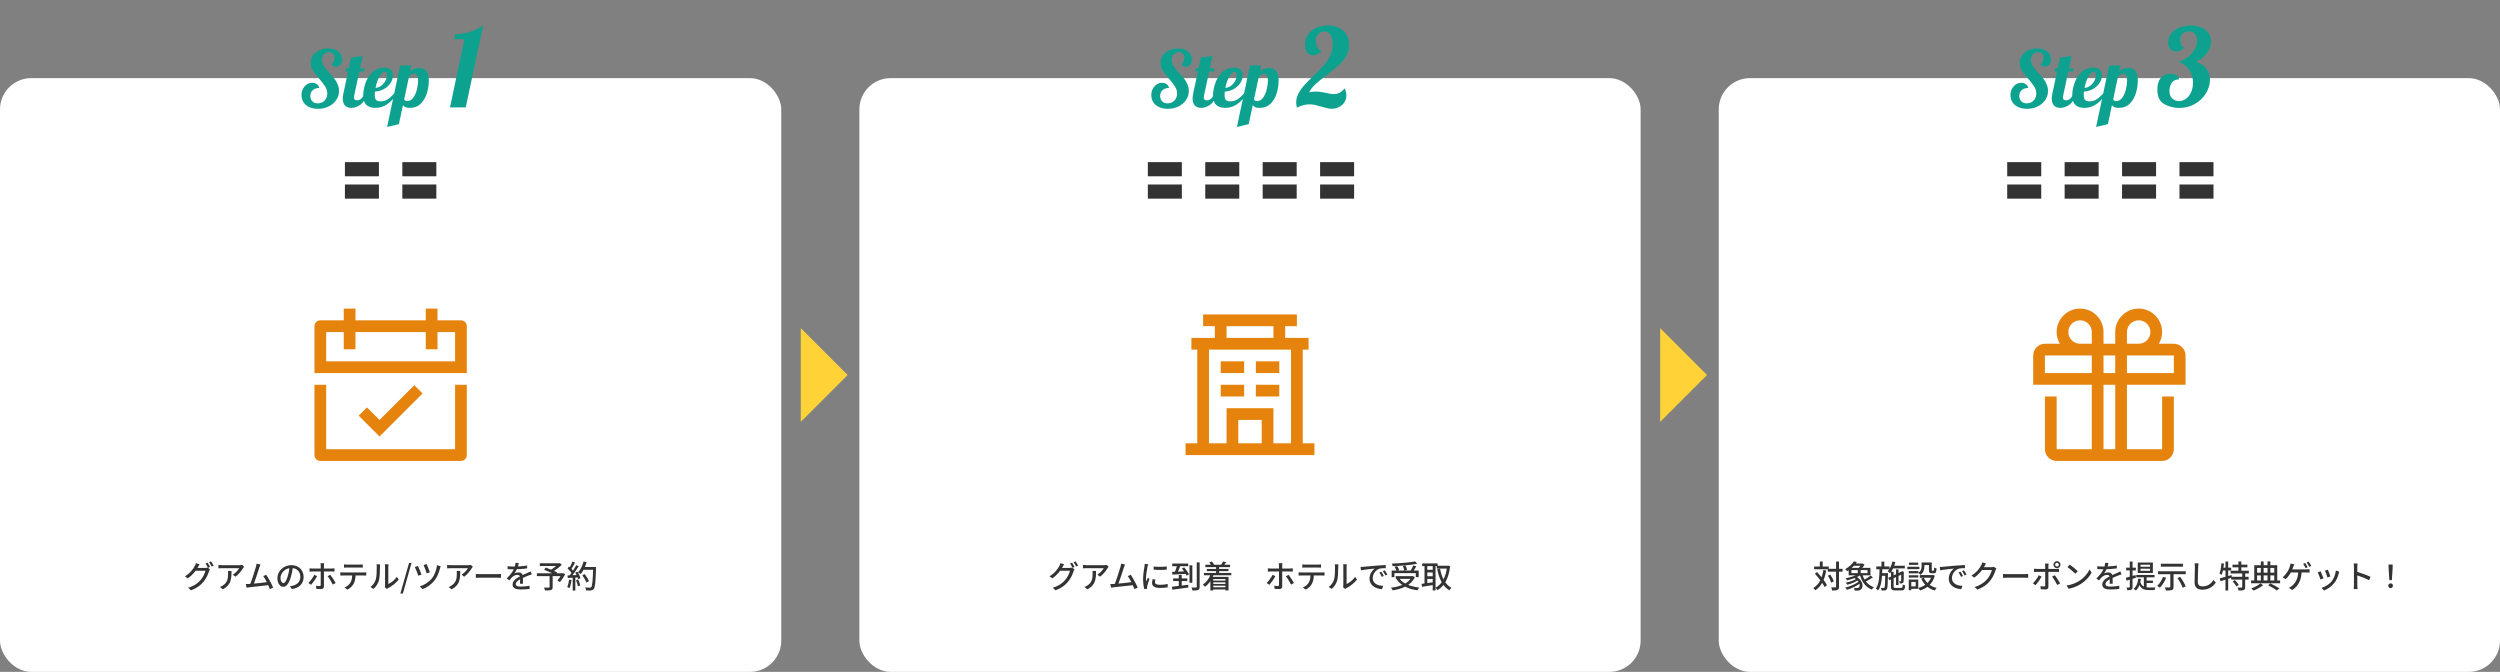
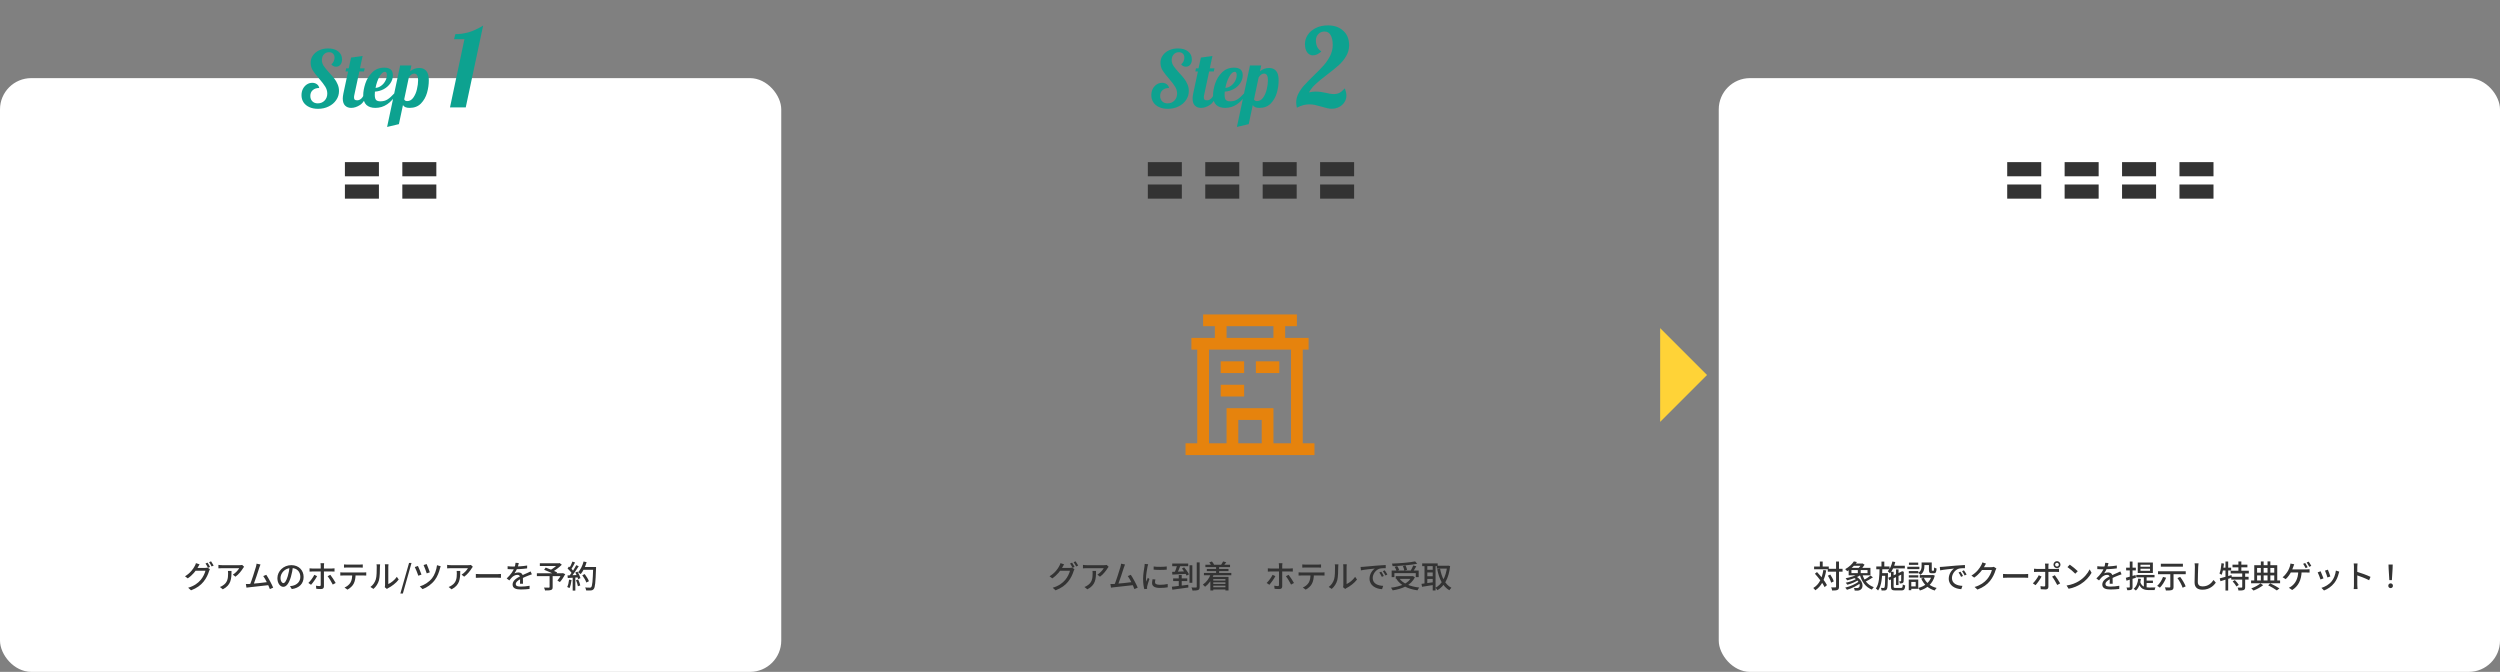
<svg xmlns="http://www.w3.org/2000/svg" width="1280" height="344" viewBox="0 0 1280 344" fill="none">
  <rect x="0" y="0" width="1280" height="344" fill="#808080" stroke="none" />
  <rect y="40" width="400" height="304" rx="16" fill="white" />
  <path d="M106.258 288.072C106.658 288.648 107.234 289.64 107.538 290.264L106.498 290.728C106.178 290.072 105.65 289.112 105.218 288.504L106.258 288.072ZM108.066 287.4C108.482 287.992 109.09 289 109.394 289.576L108.354 290.024C108.002 289.352 107.49 288.424 107.042 287.832L108.066 287.4ZM107.474 291.4C107.33 291.672 107.138 292.072 107.042 292.392C106.61 293.912 105.65 296.072 104.226 297.816C102.738 299.64 100.818 301.096 97.81 302.248L96.338 300.92C99.426 300.008 101.314 298.584 102.754 296.92C103.922 295.56 104.882 293.544 105.186 292.216H99.49L100.098 290.776C100.77 290.776 104.466 290.776 104.962 290.776C105.426 290.776 105.858 290.712 106.162 290.6L107.474 291.4ZM102.178 288.936C101.874 289.416 101.522 290.04 101.362 290.36C100.354 292.2 98.578 294.472 96.13 296.12L94.722 295.064C97.49 293.4 98.994 291.176 99.73 289.768C99.922 289.448 100.21 288.792 100.322 288.328L102.178 288.936ZM124.978 290.184C124.834 290.36 124.594 290.664 124.466 290.872C123.778 292.024 122.258 294.072 120.546 295.272L119.218 294.216C120.61 293.4 122.002 291.8 122.482 290.904C121.426 290.904 114.562 290.904 113.698 290.904C113.074 290.904 112.498 290.936 111.826 291V289.208C112.402 289.304 113.074 289.368 113.698 289.368C114.562 289.368 121.73 289.368 122.642 289.368C123.01 289.368 123.714 289.32 123.986 289.24L124.978 290.184ZM118.53 292.312C118.53 296.488 118.274 299.56 114.082 301.736L112.594 300.536C113.074 300.376 113.634 300.104 114.146 299.736C116.434 298.264 116.786 296.248 116.786 293.592C116.786 293.16 116.77 292.776 116.706 292.312H118.53ZM133.373 289.016C133.197 289.448 132.989 289.944 132.765 290.632C132.221 292.344 130.445 297.832 129.757 299.464L127.917 299.528C128.749 297.592 130.525 292.04 131.021 290.28C131.229 289.512 131.309 289.08 131.357 288.6L133.373 289.016ZM136.333 294.296C137.469 295.976 139.165 299.16 139.869 300.872L138.173 301.624C137.501 299.8 135.933 296.472 134.781 294.952L136.333 294.296ZM127.501 299C129.757 298.888 135.277 298.28 137.421 297.976L137.821 299.56C135.533 299.864 129.821 300.472 127.597 300.696C127.197 300.728 126.669 300.808 126.189 300.872L125.885 299.016C126.397 299.032 127.005 299.016 127.501 299ZM149.997 290.072C149.789 291.72 149.469 293.592 148.941 295.368C147.965 298.632 146.653 300.456 145.053 300.456C143.469 300.456 142.029 298.68 142.029 296.008C142.029 292.44 145.165 289.352 149.181 289.352C153.021 289.352 155.453 292.04 155.453 295.4C155.453 298.76 153.309 301.064 149.405 301.608L148.461 300.12C149.021 300.056 149.485 299.976 149.885 299.896C151.933 299.416 153.773 297.912 153.773 295.336C153.773 292.792 152.093 290.824 149.149 290.824C145.677 290.824 143.629 293.656 143.629 295.864C143.629 297.704 144.429 298.552 145.101 298.552C145.821 298.552 146.573 297.496 147.325 295.032C147.789 293.512 148.141 291.688 148.301 290.024L149.997 290.072ZM165.965 288.344C165.933 288.568 165.853 289.224 165.853 289.592C165.853 290.488 165.853 291.832 165.853 292.68C165.853 293.976 165.853 298.984 165.853 300.216C165.853 301.096 165.389 301.592 164.349 301.592C163.597 301.592 162.653 301.56 161.933 301.464L161.773 299.88C162.477 300.008 163.181 300.072 163.597 300.072C164.029 300.072 164.189 299.896 164.205 299.48C164.205 298.728 164.205 293.432 164.205 292.68C164.205 292.136 164.205 290.488 164.205 289.592C164.205 289.224 164.141 288.6 164.093 288.344H165.965ZM158.493 290.984C158.957 291.032 159.421 291.08 159.933 291.08C160.893 291.08 168.829 291.08 169.853 291.08C170.269 291.08 170.877 291.048 171.277 290.984V292.648C170.829 292.616 170.285 292.6 169.869 292.6C168.845 292.6 160.941 292.6 159.933 292.6C159.453 292.6 158.925 292.616 158.493 292.664V290.984ZM162.349 294.984C161.645 296.376 160.157 298.44 159.261 299.416L157.885 298.472C158.957 297.48 160.285 295.64 160.925 294.312L162.349 294.984ZM169.117 294.296C169.949 295.32 171.229 297.336 171.869 298.488L170.381 299.304C169.725 298.008 168.557 296.04 167.741 295.032L169.117 294.296ZM176.125 288.984C176.621 289.048 177.165 289.08 177.693 289.08C178.653 289.08 183.245 289.08 184.157 289.08C184.637 289.08 185.245 289.048 185.741 288.984V290.632C185.245 290.6 184.653 290.568 184.157 290.568C183.245 290.568 178.653 290.568 177.709 290.568C177.165 290.568 176.573 290.6 176.125 290.632V288.984ZM174.237 293.032C174.701 293.08 175.197 293.112 175.693 293.112C176.653 293.112 185.277 293.112 186.173 293.112C186.509 293.112 187.117 293.096 187.517 293.032V294.68C187.133 294.664 186.589 294.648 186.173 294.648C185.277 294.648 176.653 294.648 175.693 294.648C175.213 294.648 174.685 294.664 174.237 294.696V293.032ZM182.061 293.88C182.061 295.928 181.757 297.576 181.053 298.904C180.493 299.992 179.261 301.176 177.885 301.896L176.397 300.808C177.597 300.328 178.733 299.4 179.357 298.424C180.157 297.176 180.333 295.64 180.333 293.896L182.061 293.88ZM197.021 300.664C197.085 300.392 197.149 300.008 197.149 299.64C197.149 298.856 197.149 291.304 197.149 290.168C197.149 289.512 197.053 288.984 197.037 288.904H198.909C198.893 288.984 198.813 289.528 198.813 290.184C198.813 291.304 198.813 298.328 198.813 299.032C200.221 298.408 202.013 297.032 203.181 295.336L204.141 296.728C202.781 298.536 200.525 300.216 198.701 301.128C198.397 301.288 198.221 301.432 198.093 301.544L197.021 300.664ZM189.661 300.52C191.037 299.544 191.949 298.104 192.413 296.632C192.877 295.208 192.893 292.088 192.893 290.232C192.893 289.688 192.845 289.304 192.765 288.936H194.621C194.605 289.08 194.525 289.656 194.525 290.216C194.525 292.04 194.477 295.448 194.045 297.064C193.565 298.808 192.541 300.376 191.197 301.528L189.661 300.52ZM204.989 303.88L209.437 288.216H210.701L206.269 303.88H204.989ZM218.439 288.792C218.807 289.56 219.783 292.072 220.071 293.032L218.487 293.576C218.199 292.616 217.303 290.216 216.871 289.304L218.439 288.792ZM225.639 289.928C225.495 290.248 225.367 290.68 225.287 290.968C224.823 292.856 223.943 295.256 222.615 296.984C220.951 299.176 218.615 300.808 216.343 301.64L214.935 300.232C217.175 299.576 219.607 298.088 221.239 296.024C222.471 294.456 223.463 291.816 223.751 289.384L225.639 289.928ZM213.975 289.768C214.423 290.712 215.431 293.128 215.799 294.184L214.183 294.776C213.879 293.768 212.791 291.096 212.375 290.328L213.975 289.768ZM242.087 290.184C241.943 290.36 241.703 290.664 241.575 290.872C240.887 292.024 239.367 294.072 237.655 295.272L236.327 294.216C237.719 293.4 239.111 291.8 239.591 290.904C238.535 290.904 231.671 290.904 230.807 290.904C230.183 290.904 229.607 290.936 228.935 291V289.208C229.511 289.304 230.183 289.368 230.807 289.368C231.671 289.368 238.839 289.368 239.751 289.368C240.119 289.368 240.823 289.32 241.095 289.24L242.087 290.184ZM235.639 292.312C235.639 296.488 235.383 299.56 231.191 301.736L229.703 300.536C230.183 300.376 230.743 300.104 231.255 299.736C233.543 298.264 233.895 296.248 233.895 293.592C233.895 293.16 233.879 292.776 233.815 292.312H235.639ZM243.63 293.864C244.158 293.912 245.134 293.96 246.014 293.96C247.502 293.96 253.406 293.96 254.702 293.96C255.486 293.96 256.11 293.896 256.494 293.864V295.848C256.142 295.832 255.406 295.768 254.718 295.768C253.406 295.768 247.502 295.768 246.014 295.768C245.118 295.768 244.174 295.8 243.63 295.848V293.864ZM265.614 288.28C265.486 288.888 265.294 289.784 264.862 290.904C264.494 291.784 263.95 292.792 263.406 293.544C263.934 293.256 264.83 293.08 265.454 293.08C266.734 293.08 267.71 293.832 267.71 295.224C267.71 296.056 267.758 297.864 267.774 298.856H266.238C266.302 298.056 266.318 296.52 266.302 295.688C266.302 294.712 265.662 294.328 264.894 294.328C263.934 294.328 262.926 294.84 262.254 295.464C261.774 295.928 261.326 296.504 260.782 297.176L259.422 296.168C261.63 294.088 262.766 292.296 263.358 290.76C263.694 289.88 263.902 288.92 263.95 288.136L265.614 288.28ZM259.902 289.896C260.734 290.008 261.886 290.072 262.654 290.072C264.782 290.072 267.614 289.944 269.902 289.544L269.886 291.016C267.646 291.352 264.558 291.48 262.558 291.48C261.886 291.48 260.782 291.448 259.902 291.384V289.896ZM272.318 294.056C271.87 294.184 271.166 294.456 270.686 294.632C269.598 295.064 268.11 295.656 266.574 296.44C265.054 297.24 264.078 298.024 264.078 299.032C264.078 300.12 265.102 300.328 266.718 300.328C268.014 300.328 269.758 300.168 271.166 299.912L271.118 301.544C269.966 301.688 268.11 301.816 266.67 301.816C264.286 301.816 262.446 301.272 262.446 299.272C262.446 297.208 264.558 295.96 266.478 294.984C267.966 294.2 269.134 293.752 270.158 293.288C270.702 293.048 271.166 292.84 271.678 292.568L272.318 294.056ZM281.39 294.664H282.958V300.6C282.958 301.448 282.75 301.864 282.094 302.072C281.454 302.296 280.462 302.312 279.07 302.312C278.99 301.88 278.734 301.256 278.51 300.856C279.55 300.888 280.686 300.888 281.006 300.872C281.294 300.856 281.39 300.792 281.39 300.552V294.664ZM276.398 288.376H286.382V289.784H276.398V288.376ZM285.822 288.376H286.222L286.558 288.296L287.646 289.144C286.302 290.488 284.366 291.96 282.686 292.888C282.478 292.584 282.03 292.12 281.758 291.88C283.214 291.096 284.99 289.688 285.822 288.712V288.376ZM274.878 293.528H288.126V294.984H274.878V293.528ZM278.606 291.72L279.39 290.584C281.198 291.272 283.87 292.36 285.246 293.032L284.43 294.328C283.134 293.64 280.494 292.472 278.606 291.72ZM287.614 293.528H287.902L288.19 293.432L289.406 293.976C288.622 295.416 287.614 297 286.67 298.008L285.39 297.256C286.142 296.392 287.054 294.984 287.614 293.8V293.528ZM298.126 294.536L299.358 293.912C300.222 295.032 301.166 296.552 301.534 297.576L300.206 298.264C299.886 297.256 298.99 295.688 298.126 294.536ZM298.414 290.312H304.35V291.752H298.414V290.312ZM303.71 290.312H305.182C305.182 290.312 305.182 290.856 305.166 291.048C304.91 298.2 304.686 300.712 304.014 301.528C303.614 302.072 303.23 302.216 302.59 302.296C302.03 302.36 301.054 302.344 300.094 302.296C300.062 301.864 299.87 301.208 299.598 300.776C300.638 300.872 301.598 300.872 301.998 300.872C302.334 300.872 302.526 300.824 302.702 300.616C303.246 300.056 303.502 297.384 303.71 290.632V290.312ZM298.798 287.48L300.35 287.832C299.662 290.184 298.558 292.472 297.342 293.928C297.038 293.672 296.366 293.224 295.982 293.016C297.23 291.704 298.222 289.608 298.798 287.48ZM293.086 287.512L294.43 287.992C293.806 289.208 293.054 290.632 292.43 291.512L291.39 291.08C291.982 290.136 292.702 288.6 293.086 287.512ZM295.022 289.368L296.318 289.912C295.166 291.72 293.598 293.992 292.382 295.368L291.438 294.888C292.67 293.448 294.158 291.064 295.022 289.368ZM290.59 291.064L291.326 290.04C292.206 290.776 293.214 291.816 293.63 292.52L292.846 293.688C292.43 292.936 291.438 291.832 290.59 291.064ZM294.558 293.144L295.662 292.664C296.318 293.72 296.974 295.096 297.214 295.992L296.03 296.536C295.822 295.64 295.198 294.216 294.558 293.144ZM290.574 294.616C292.03 294.568 294.19 294.472 296.318 294.376V295.592C294.302 295.736 292.238 295.848 290.702 295.944L290.574 294.616ZM294.91 297.048L296.03 296.68C296.478 297.656 296.926 298.904 297.102 299.736L295.902 300.168C295.758 299.32 295.326 298.024 294.91 297.048ZM291.374 296.76L292.638 296.984C292.446 298.504 292.062 300.088 291.582 301.112C291.31 300.936 290.734 300.664 290.414 300.536C290.91 299.576 291.198 298.152 291.374 296.76ZM293.214 295.24H294.574V302.376H293.214V295.24Z" fill="#333333" />
  <path d="M162.808 55.72C161.128 55.72 159.648 55.427 158.368 54.84C157.088 54.253 156.101 53.44 155.408 52.4C154.714 51.333 154.368 50.107 154.368 48.72C154.368 47.547 154.608 46.48 155.088 45.52C155.594 44.56 156.261 43.8 157.088 43.24C157.941 42.68 158.874 42.4 159.888 42.4C160.821 42.4 161.608 42.64 162.248 43.12C162.888 43.573 163.288 44.213 163.448 45.04C162.061 45.04 160.954 45.413 160.128 46.16C159.301 46.88 158.888 47.867 158.888 49.12C158.888 50.267 159.234 51.187 159.928 51.88C160.621 52.573 161.541 52.92 162.688 52.92C164.101 52.92 165.261 52.453 166.168 51.52C167.101 50.56 167.568 49.36 167.568 47.92C167.568 46.667 167.221 45.48 166.528 44.36C165.834 43.24 164.794 41.88 163.408 40.28C161.968 38.627 160.874 37.213 160.128 36.04C159.408 34.84 159.048 33.533 159.048 32.12C159.048 30.733 159.434 29.493 160.208 28.4C160.981 27.28 162.048 26.4 163.408 25.76C164.768 25.12 166.301 24.8 168.008 24.8C170.168 24.8 171.888 25.307 173.168 26.32C174.474 27.333 175.128 28.693 175.128 30.4C175.128 31.52 174.848 32.427 174.288 33.12C173.728 33.813 172.994 34.16 172.088 34.16C171.074 34.16 170.261 33.747 169.648 32.92C170.154 32.547 170.554 32.053 170.848 31.44C171.141 30.827 171.288 30.187 171.288 29.52C171.288 28.667 171.034 27.987 170.528 27.48C170.021 26.973 169.328 26.72 168.448 26.72C167.381 26.72 166.501 27.107 165.808 27.88C165.141 28.627 164.808 29.587 164.808 30.76C164.808 31.827 165.114 32.827 165.728 33.76C166.341 34.667 167.301 35.84 168.608 37.28C169.674 38.427 170.528 39.413 171.168 40.24C171.834 41.067 172.394 42.027 172.848 43.12C173.328 44.187 173.568 45.347 173.568 46.6C173.568 48.307 173.088 49.853 172.128 51.24C171.194 52.627 169.901 53.72 168.248 54.52C166.621 55.32 164.808 55.72 162.808 55.72ZM179.78 55.24C178.5 55.24 177.46 54.84 176.66 54.04C175.887 53.24 175.5 52.04 175.5 50.44C175.5 49.773 175.607 48.907 175.82 47.84L178.22 36.6H176.9L177.22 35H178.54L179.74 29.48L185.66 28.68L184.3 35H186.7L186.38 36.6H183.98L181.42 48.6C181.314 49 181.26 49.427 181.26 49.88C181.26 50.413 181.38 50.8 181.62 51.04C181.887 51.253 182.314 51.36 182.9 51.36C183.674 51.36 184.394 51.04 185.06 50.4C185.727 49.733 186.207 48.88 186.5 47.84H188.18C187.194 50.72 185.927 52.68 184.38 53.72C182.834 54.733 181.3 55.24 179.78 55.24ZM192.204 55.24C190.231 55.24 188.698 54.733 187.604 53.72C186.511 52.68 185.964 51.067 185.964 48.88C185.964 47.04 186.324 45.013 187.044 42.8C187.764 40.587 188.938 38.68 190.564 37.08C192.191 35.453 194.258 34.64 196.764 34.64C199.698 34.64 201.164 35.92 201.164 38.48C201.164 39.973 200.738 41.347 199.884 42.6C199.031 43.853 197.898 44.867 196.484 45.64C195.071 46.387 193.564 46.813 191.964 46.92C191.911 47.72 191.884 48.253 191.884 48.52C191.884 49.827 192.111 50.72 192.564 51.2C193.018 51.653 193.751 51.88 194.764 51.88C196.204 51.88 197.431 51.547 198.444 50.88C199.484 50.213 200.618 49.2 201.844 47.84H203.204C200.244 52.773 196.578 55.24 192.204 55.24ZM192.284 45C193.271 44.947 194.204 44.6 195.084 43.96C195.991 43.32 196.711 42.507 197.244 41.52C197.804 40.533 198.084 39.493 198.084 38.4C198.084 37.307 197.751 36.76 197.084 36.76C196.124 36.76 195.178 37.6 194.244 39.28C193.338 40.96 192.684 42.867 192.284 45ZM204.876 33.52H210.636L209.996 36.52C211.329 35.373 212.889 34.8 214.676 34.8C216.169 34.8 217.356 35.293 218.236 36.28C219.116 37.267 219.556 38.88 219.556 41.12C219.556 43.227 219.249 45.36 218.636 47.52C218.023 49.653 216.983 51.48 215.516 53C214.049 54.493 212.116 55.24 209.716 55.24C208.009 55.24 206.876 54.76 206.316 53.8L204.236 63.56L198.196 65L204.876 33.52ZM208.476 51.76C209.756 51.76 210.809 51.16 211.636 49.96C212.489 48.76 213.103 47.333 213.476 45.68C213.876 44 214.076 42.44 214.076 41C214.076 38.787 213.409 37.68 212.076 37.68C211.596 37.68 211.103 37.853 210.596 38.2C210.116 38.547 209.689 39.027 209.316 39.64L206.956 50.84C207.169 51.453 207.676 51.76 208.476 51.76ZM237.787 20.056H232.467L233.139 17.48C235.192 17.48 237.32 17.2 239.523 16.64C241.725 16.08 244.339 14.904 247.363 13.112L238.459 55H230.395L237.787 20.056Z" fill="#0DA290" />
  <path d="M176.592 94.46H194.008V101.712H176.592V94.46ZM176.592 83.008H194.008V90.26H176.592V83.008ZM205.992 94.46H223.408V101.712H205.992V94.46ZM205.992 83.008H223.408V90.26H205.992V83.008Z" fill="#333333" />
  <g clip-path="url(#clip0_193_15678)">
    <path fill-rule="evenodd" clip-rule="evenodd" d="M233.004 185.004H167.004V170.004H176.004V178.827H182.004V170.004H218.004V178.827H224.004V170.004H233.004V185.004ZM236.004 164.004H224.004V158.004H218.004V164.004H182.004V158.004H176.004V164.004H164.004C162.348 164.004 161.004 165.345 161.004 167.004V191.004H167.004H233.004H239.004V167.004C239.004 165.345 237.66 164.004 236.004 164.004ZM233.004 230.002H167.004V197.002H161.004V233.002C161.004 234.661 162.348 236.002 164.004 236.002H236.004C237.66 236.002 239.004 234.661 239.004 233.002V197.002H233.004V230.002ZM194.325 215.013L212.115 197.22L216.357 201.462L194.325 223.497L183.651 212.82L187.893 208.578L194.325 215.013Z" fill="#E6830D" />
  </g>
-   <rect x="440" y="40" width="400" height="304" rx="16" fill="white" />
  <path d="M637.001 191H625.001V185H637.001V191Z" fill="#E6830D" />
  <path d="M655.001 191H643.001V185H655.001V191Z" fill="#E6830D" />
-   <path d="M655.001 203H643.001V197H655.001V203Z" fill="#E6830D" />
+   <path d="M655.001 203H643.001H655.001V203Z" fill="#E6830D" />
  <path d="M625.001 203H637.001V197H625.001V203Z" fill="#E6830D" />
  <path fill-rule="evenodd" clip-rule="evenodd" d="M667 226.973V179H670V173H658V167H664V161H616V167H622V173H610V179H613V226.973H607V233H673V226.973H667ZM661 226.973H652V209H628V226.973H619V179H661V226.973ZM634 226.973H646V215H634V226.973ZM628 173H652V167H628V173Z" fill="#E6830D" />
  <path d="M548.899 288.072C549.299 288.648 549.875 289.64 550.179 290.264L549.139 290.728C548.819 290.072 548.291 289.112 547.859 288.504L548.899 288.072ZM550.707 287.4C551.123 287.992 551.731 289 552.035 289.576L550.995 290.024C550.643 289.352 550.131 288.424 549.683 287.832L550.707 287.4ZM550.115 291.4C549.971 291.672 549.779 292.072 549.683 292.392C549.251 293.912 548.291 296.072 546.867 297.816C545.378 299.64 543.459 301.096 540.451 302.248L538.979 300.92C542.067 300.008 543.955 298.584 545.395 296.92C546.562 295.56 547.523 293.544 547.827 292.216H542.131L542.739 290.776C543.411 290.776 547.107 290.776 547.603 290.776C548.067 290.776 548.499 290.712 548.803 290.6L550.115 291.4ZM544.819 288.936C544.515 289.416 544.163 290.04 544.003 290.36C542.995 292.2 541.219 294.472 538.771 296.12L537.363 295.064C540.131 293.4 541.635 291.176 542.371 289.768C542.563 289.448 542.851 288.792 542.963 288.328L544.819 288.936ZM567.619 290.184C567.475 290.36 567.235 290.664 567.107 290.872C566.419 292.024 564.899 294.072 563.187 295.272L561.859 294.216C563.251 293.4 564.643 291.8 565.123 290.904C564.067 290.904 557.203 290.904 556.339 290.904C555.715 290.904 555.139 290.936 554.467 291V289.208C555.043 289.304 555.715 289.368 556.339 289.368C557.203 289.368 564.371 289.368 565.283 289.368C565.651 289.368 566.355 289.32 566.627 289.24L567.619 290.184ZM561.171 292.312C561.171 296.488 560.915 299.56 556.723 301.736L555.235 300.536C555.715 300.376 556.275 300.104 556.786 299.736C559.075 298.264 559.427 296.248 559.427 293.592C559.427 293.16 559.411 292.776 559.347 292.312H561.171ZM576.014 289.016C575.838 289.448 575.63 289.944 575.406 290.632C574.862 292.344 573.086 297.832 572.398 299.464L570.558 299.528C571.39 297.592 573.166 292.04 573.662 290.28C573.87 289.512 573.95 289.08 573.998 288.6L576.014 289.016ZM578.974 294.296C580.11 295.976 581.806 299.16 582.51 300.872L580.814 301.624C580.142 299.8 578.574 296.472 577.422 294.952L578.974 294.296ZM570.142 299C572.398 298.888 577.918 298.28 580.062 297.976L580.462 299.56C578.174 299.864 572.462 300.472 570.238 300.696C569.838 300.728 569.31 300.808 568.83 300.872L568.526 299.016C569.038 299.032 569.646 299.016 570.142 299ZM590.67 290.04C592.51 290.328 595.726 290.248 597.374 290.024V291.656C595.55 291.848 592.542 291.848 590.67 291.656V290.04ZM591.582 296.696C591.438 297.256 591.358 297.672 591.358 298.104C591.358 298.824 591.918 299.416 593.87 299.416C595.294 299.416 596.51 299.288 597.854 299L597.886 300.696C596.862 300.888 595.55 301.016 593.822 301.016C591.118 301.016 589.854 300.088 589.854 298.52C589.854 297.944 589.95 297.352 590.126 296.552L591.582 296.696ZM587.87 288.872C587.774 289.176 587.598 289.816 587.534 290.104C587.278 291.4 586.75 294.408 586.75 296.12C586.75 296.696 586.782 297.256 586.862 297.832C587.118 297.192 587.438 296.408 587.694 295.8L588.51 296.44C588.078 297.656 587.518 299.368 587.358 300.168C587.31 300.408 587.278 300.728 587.278 300.904C587.294 301.08 587.31 301.32 587.326 301.512L585.87 301.608C585.549 300.488 585.262 298.6 585.262 296.424C585.262 294.056 585.774 291.336 585.966 290.04C586.014 289.64 586.078 289.144 586.094 288.728L587.87 288.872ZM600.174 288.536H608.366V289.896H600.174V288.536ZM600.654 296.152H607.885V297.512H600.654V296.152ZM603.534 294.392H605.038V300.568L603.534 300.792V294.392ZM599.998 300.408C602.094 300.2 605.358 299.784 608.398 299.4L608.43 300.808C605.502 301.208 602.398 301.64 600.238 301.928L599.998 300.408ZM600.142 292.792C601.966 292.728 604.782 292.632 607.486 292.504L607.454 293.816C604.862 293.976 602.158 294.104 600.238 294.2L600.142 292.792ZM605.166 291.08L606.286 290.472C607.23 291.576 608.302 293.064 608.75 294.056L607.55 294.744C607.118 293.768 606.094 292.216 605.166 291.08ZM602.718 289.32L604.366 289.64C603.806 291.032 603.15 292.696 602.574 293.752L601.278 293.416C601.806 292.312 602.414 290.536 602.718 289.32ZM609.022 289.432H610.478V298.392H609.022V289.432ZM612.734 287.944H614.222V300.44C614.222 301.384 614.014 301.832 613.454 302.072C612.862 302.312 611.87 302.36 610.542 302.36C610.478 301.928 610.254 301.24 610.03 300.792C611.054 300.84 612.046 300.824 612.366 300.824C612.654 300.808 612.734 300.728 612.734 300.44V287.944ZM617.15 289.144H629.774V290.36H617.15V289.144ZM617.902 291.288H628.99V292.408H617.902V291.288ZM620.51 297.272H628.062V298.168H620.51V297.272ZM620.51 298.968H628.062V299.864H620.51V298.968ZM620.494 300.68H628.206V301.8H620.494V300.68ZM616.414 293.336H630.43V294.552H616.414V293.336ZM622.638 290.008H624.19V294.296H622.638V290.008ZM619.15 287.928L620.494 287.48C620.942 287.96 621.39 288.616 621.598 289.112L620.206 289.64C620.03 289.16 619.582 288.44 619.15 287.928ZM626.222 287.448L627.854 287.896C627.374 288.52 626.878 289.128 626.51 289.528L625.23 289.112C625.566 288.632 625.998 287.944 626.222 287.448ZM619.918 293.896L621.406 294.264C620.478 296.84 618.862 299.032 617.006 300.424C616.766 300.136 616.19 299.56 615.87 299.304C617.678 298.104 619.134 296.152 619.918 293.896ZM619.694 295.368H629.006V302.312H627.422V296.488H621.198V302.328H619.694V295.368ZM656.606 288.344C656.574 288.568 656.494 289.224 656.494 289.592C656.494 290.488 656.494 291.832 656.494 292.68C656.494 293.976 656.494 298.984 656.494 300.216C656.494 301.096 656.03 301.592 654.99 301.592C654.238 301.592 653.294 301.56 652.574 301.464L652.414 299.88C653.118 300.008 653.822 300.072 654.238 300.072C654.67 300.072 654.83 299.896 654.846 299.48C654.846 298.728 654.846 293.432 654.846 292.68C654.846 292.136 654.846 290.488 654.846 289.592C654.846 289.224 654.782 288.6 654.734 288.344H656.606ZM649.134 290.984C649.598 291.032 650.062 291.08 650.574 291.08C651.534 291.08 659.47 291.08 660.494 291.08C660.91 291.08 661.518 291.048 661.918 290.984V292.648C661.47 292.616 660.926 292.6 660.51 292.6C659.486 292.6 651.582 292.6 650.574 292.6C650.094 292.6 649.566 292.616 649.134 292.664V290.984ZM652.99 294.984C652.286 296.376 650.798 298.44 649.902 299.416L648.526 298.472C649.598 297.48 650.926 295.64 651.566 294.312L652.99 294.984ZM659.758 294.296C660.59 295.32 661.87 297.336 662.51 298.488L661.022 299.304C660.366 298.008 659.198 296.04 658.382 295.032L659.758 294.296ZM666.766 288.984C667.262 289.048 667.806 289.08 668.334 289.08C669.294 289.08 673.886 289.08 674.798 289.08C675.278 289.08 675.886 289.048 676.382 288.984V290.632C675.886 290.6 675.294 290.568 674.798 290.568C673.886 290.568 669.294 290.568 668.35 290.568C667.806 290.568 667.214 290.6 666.766 290.632V288.984ZM664.878 293.032C665.342 293.08 665.838 293.112 666.334 293.112C667.294 293.112 675.918 293.112 676.814 293.112C677.15 293.112 677.758 293.096 678.158 293.032V294.68C677.774 294.664 677.23 294.648 676.814 294.648C675.918 294.648 667.294 294.648 666.334 294.648C665.854 294.648 665.326 294.664 664.878 294.696V293.032ZM672.702 293.88C672.702 295.928 672.398 297.576 671.694 298.904C671.134 299.992 669.902 301.176 668.526 301.896L667.038 300.808C668.238 300.328 669.374 299.4 669.998 298.424C670.798 297.176 670.974 295.64 670.974 293.896L672.702 293.88ZM687.661 300.664C687.726 300.392 687.79 300.008 687.79 299.64C687.79 298.856 687.79 291.304 687.79 290.168C687.79 289.512 687.694 288.984 687.678 288.904H689.55C689.534 288.984 689.454 289.528 689.454 290.184C689.454 291.304 689.454 298.328 689.454 299.032C690.862 298.408 692.654 297.032 693.822 295.336L694.782 296.728C693.422 298.536 691.166 300.216 689.342 301.128C689.038 301.288 688.862 301.432 688.734 301.544L687.661 300.664ZM680.302 300.52C681.678 299.544 682.59 298.104 683.054 296.632C683.518 295.208 683.534 292.088 683.534 290.232C683.534 289.688 683.486 289.304 683.406 288.936H685.262C685.246 289.08 685.166 289.656 685.166 290.216C685.166 292.04 685.118 295.448 684.686 297.064C684.206 298.808 683.182 300.376 681.838 301.528L680.302 300.52ZM696.622 290.28C697.246 290.264 697.806 290.232 698.11 290.2C699.278 290.088 702.142 289.816 705.07 289.576C706.782 289.432 708.382 289.336 709.486 289.288L709.502 290.904C708.606 290.904 707.214 290.92 706.382 291.144C704.253 291.784 702.83 294.056 702.83 295.96C702.83 298.872 705.55 299.848 708.206 299.96L707.614 301.656C704.477 301.496 701.198 299.832 701.198 296.296C701.198 293.896 702.622 291.944 703.918 291.096C702.302 291.272 698.574 291.64 696.798 292.024L696.622 290.28ZM707.198 292.696C707.582 293.24 708.174 294.232 708.494 294.904L707.502 295.352C707.118 294.536 706.718 293.8 706.222 293.112L707.198 292.696ZM708.958 291.992C709.358 292.536 709.982 293.496 710.334 294.168L709.342 294.648C708.942 293.832 708.51 293.128 708.014 292.44L708.958 291.992ZM712.526 292.104H726.366V295.48H724.878V293.432H713.934V295.48H712.526V292.104ZM714.622 294.984H723.342V296.392H714.622V294.984ZM724.558 287.432L725.598 288.648C722.206 289.336 717.214 289.72 713.006 289.864C712.99 289.48 712.814 288.904 712.67 288.568C716.846 288.408 721.726 288.008 724.558 287.432ZM714.046 290.184L715.358 289.816C715.774 290.44 716.222 291.272 716.398 291.832L715.006 292.264C714.846 291.704 714.43 290.84 714.046 290.184ZM718.286 289.848L719.63 289.544C719.982 290.248 720.334 291.176 720.43 291.768L719.006 292.12C718.926 291.528 718.622 290.568 718.286 289.848ZM723.582 289.512L725.15 289.928C724.59 290.936 723.886 292.056 723.358 292.776L722.126 292.392C722.622 291.608 723.246 290.392 723.582 289.512ZM722.798 294.984H723.118L723.39 294.936L724.414 295.56C722.462 299.672 717.998 301.496 713.054 302.264C712.894 301.88 712.478 301.224 712.174 300.904C717.022 300.312 721.23 298.728 722.798 295.24V294.984ZM716.334 295.976C718.142 298.696 721.918 300.312 726.67 300.824C726.35 301.176 725.934 301.816 725.742 302.248C720.894 301.576 717.166 299.736 715.006 296.52L716.334 295.976ZM735.661 289.64H741.374V291.112H735.661V289.64ZM728.158 288.456H736.094V289.864H728.158V288.456ZM730.142 291.736H734.158V293.096H730.142V291.736ZM730.142 295.064H734.158V296.424H730.142V295.064ZM740.942 289.64H741.214L741.486 289.592L742.462 289.848C741.758 296.264 739.47 300.104 735.95 302.184C735.726 301.8 735.294 301.224 734.958 300.936C738.126 299.288 740.334 295.448 740.942 289.976V289.64ZM737.31 291.176C738.126 295.592 739.918 299.272 743.118 300.952C742.782 301.24 742.302 301.816 742.062 302.216C738.638 300.216 736.862 296.392 735.854 291.448L737.31 291.176ZM729.342 289.016H730.782V299.432H729.342V289.016ZM733.55 289.016H735.006V302.328H733.55V289.016ZM727.806 298.936C729.39 298.744 731.79 298.424 734.094 298.072L734.174 299.464C732.03 299.832 729.758 300.184 728.094 300.44L727.806 298.936Z" fill="#333333" />
  <path d="M597.913 55.72C596.233 55.72 594.753 55.427 593.473 54.84C592.193 54.253 591.207 53.44 590.513 52.4C589.82 51.333 589.473 50.107 589.473 48.72C589.473 47.547 589.713 46.48 590.193 45.52C590.7 44.56 591.367 43.8 592.193 43.24C593.047 42.68 593.98 42.4 594.993 42.4C595.927 42.4 596.713 42.64 597.353 43.12C597.993 43.573 598.393 44.213 598.553 45.04C597.167 45.04 596.06 45.413 595.233 46.16C594.407 46.88 593.993 47.867 593.993 49.12C593.993 50.267 594.34 51.187 595.033 51.88C595.727 52.573 596.647 52.92 597.793 52.92C599.207 52.92 600.367 52.453 601.273 51.52C602.207 50.56 602.673 49.36 602.673 47.92C602.673 46.667 602.327 45.48 601.633 44.36C600.94 43.24 599.9 41.88 598.513 40.28C597.073 38.627 595.98 37.213 595.233 36.04C594.513 34.84 594.153 33.533 594.153 32.12C594.153 30.733 594.54 29.493 595.313 28.4C596.087 27.28 597.153 26.4 598.513 25.76C599.873 25.12 601.407 24.8 603.113 24.8C605.273 24.8 606.993 25.307 608.273 26.32C609.58 27.333 610.233 28.693 610.233 30.4C610.233 31.52 609.953 32.427 609.393 33.12C608.833 33.813 608.1 34.16 607.193 34.16C606.18 34.16 605.367 33.747 604.753 32.92C605.26 32.547 605.66 32.053 605.953 31.44C606.247 30.827 606.393 30.187 606.393 29.52C606.393 28.667 606.14 27.987 605.633 27.48C605.127 26.973 604.433 26.72 603.553 26.72C602.487 26.72 601.607 27.107 600.913 27.88C600.247 28.627 599.913 29.587 599.913 30.76C599.913 31.827 600.22 32.827 600.833 33.76C601.447 34.667 602.407 35.84 603.713 37.28C604.78 38.427 605.633 39.413 606.273 40.24C606.94 41.067 607.5 42.027 607.953 43.12C608.433 44.187 608.673 45.347 608.673 46.6C608.673 48.307 608.193 49.853 607.233 51.24C606.3 52.627 605.007 53.72 603.353 54.52C601.727 55.32 599.913 55.72 597.913 55.72ZM614.886 55.24C613.606 55.24 612.566 54.84 611.766 54.04C610.992 53.24 610.606 52.04 610.606 50.44C610.606 49.773 610.712 48.907 610.926 47.84L613.326 36.6H612.006L612.326 35H613.646L614.846 29.48L620.766 28.68L619.406 35H621.806L621.486 36.6H619.086L616.526 48.6C616.419 49 616.366 49.427 616.366 49.88C616.366 50.413 616.486 50.8 616.726 51.04C616.992 51.253 617.419 51.36 618.006 51.36C618.779 51.36 619.499 51.04 620.166 50.4C620.832 49.733 621.312 48.88 621.606 47.84H623.286C622.299 50.72 621.032 52.68 619.486 53.72C617.939 54.733 616.406 55.24 614.886 55.24ZM627.31 55.24C625.337 55.24 623.803 54.733 622.71 53.72C621.617 52.68 621.07 51.067 621.07 48.88C621.07 47.04 621.43 45.013 622.15 42.8C622.87 40.587 624.043 38.68 625.67 37.08C627.297 35.453 629.363 34.64 631.87 34.64C634.803 34.64 636.27 35.92 636.27 38.48C636.27 39.973 635.843 41.347 634.99 42.6C634.137 43.853 633.003 44.867 631.59 45.64C630.177 46.387 628.67 46.813 627.07 46.92C627.017 47.72 626.99 48.253 626.99 48.52C626.99 49.827 627.217 50.72 627.67 51.2C628.123 51.653 628.857 51.88 629.87 51.88C631.31 51.88 632.537 51.547 633.55 50.88C634.59 50.213 635.723 49.2 636.95 47.84H638.31C635.35 52.773 631.683 55.24 627.31 55.24ZM627.39 45C628.377 44.947 629.31 44.6 630.19 43.96C631.097 43.32 631.817 42.507 632.35 41.52C632.91 40.533 633.19 39.493 633.19 38.4C633.19 37.307 632.857 36.76 632.19 36.76C631.23 36.76 630.283 37.6 629.35 39.28C628.443 40.96 627.79 42.867 627.39 45ZM639.981 33.52H645.741L645.101 36.52C646.435 35.373 647.995 34.8 649.781 34.8C651.275 34.8 652.461 35.293 653.341 36.28C654.221 37.267 654.661 38.88 654.661 41.12C654.661 43.227 654.355 45.36 653.741 47.52C653.128 49.653 652.088 51.48 650.621 53C649.155 54.493 647.221 55.24 644.821 55.24C643.115 55.24 641.981 54.76 641.421 53.8L639.341 63.56L633.301 65L639.981 33.52ZM643.581 51.76C644.861 51.76 645.915 51.16 646.741 49.96C647.595 48.76 648.208 47.333 648.581 45.68C648.981 44 649.181 42.44 649.181 41C649.181 38.787 648.515 37.68 647.181 37.68C646.701 37.68 646.208 37.853 645.701 38.2C645.221 38.547 644.795 39.027 644.421 39.64L642.061 50.84C642.275 51.453 642.781 51.76 643.581 51.76ZM681.852 55.672C681.106 55.672 680.322 55.579 679.5 55.392C678.716 55.205 677.746 54.944 676.588 54.608C675.207 54.197 674.068 53.899 673.172 53.712C672.276 53.525 671.343 53.432 670.372 53.432C668.282 53.432 666.228 53.973 664.212 55.056H663.988C663.764 54.16 663.652 53.283 663.652 52.424C663.652 50.856 664.044 49.325 664.828 47.832C665.65 46.301 666.639 44.901 667.796 43.632C668.954 42.363 670.54 40.739 672.556 38.76C674.684 36.707 676.402 34.952 677.708 33.496C679.015 32.003 680.116 30.379 681.012 28.624C681.908 26.832 682.356 24.965 682.356 23.024C682.356 20.896 682.002 19.216 681.292 17.984C680.62 16.752 679.575 16.136 678.156 16.136C676.85 16.136 675.786 16.584 674.964 17.48C674.143 18.339 673.732 19.403 673.732 20.672C673.732 21.941 673.975 23.08 674.46 24.088C674.983 25.059 675.636 25.768 676.42 26.216V26.44C675.786 27.037 675.095 27.504 674.348 27.84C673.602 28.176 672.874 28.344 672.164 28.344C671.007 28.344 670.036 27.821 669.252 26.776C668.506 25.731 668.132 24.312 668.132 22.52C668.132 20.952 668.58 19.44 669.476 17.984C670.41 16.528 671.772 15.333 673.564 14.4C675.356 13.467 677.466 13 679.892 13C683.14 13 685.754 13.915 687.732 15.744C689.748 17.536 690.756 20.019 690.756 23.192C690.756 25.208 690.234 27.075 689.188 28.792C688.18 30.509 686.93 32.04 685.436 33.384C683.943 34.728 681.946 36.352 679.444 38.256C676.98 40.123 675.02 41.728 673.564 43.072C672.108 44.416 670.988 45.835 670.204 47.328C671.287 47.029 672.444 46.88 673.676 46.88C674.572 46.88 675.506 46.955 676.476 47.104C677.447 47.253 678.362 47.421 679.22 47.608C679.37 47.645 679.855 47.757 680.676 47.944C681.535 48.093 682.3 48.168 682.972 48.168C683.98 48.168 684.914 47.963 685.772 47.552C686.631 47.104 687.527 46.357 688.46 45.312L688.628 45.424C689.114 46.805 689.356 47.963 689.356 48.896C689.356 50.203 689.002 51.379 688.292 52.424C687.62 53.432 686.706 54.235 685.548 54.832C684.391 55.392 683.159 55.672 681.852 55.672Z" fill="#0DA290" />
  <path d="M587.692 94.46H605.108V101.712H587.692V94.46ZM587.692 83.008H605.108V90.26H587.692V83.008ZM617.092 94.46H634.508V101.712H617.092V94.46ZM617.092 83.008H634.508V90.26H617.092V83.008ZM646.492 94.46H663.908V101.712H646.492V94.46ZM646.492 83.008H663.908V90.26H646.492V83.008ZM675.892 94.46H693.308V101.712H675.892V94.46ZM675.892 83.008H693.308V90.26H675.892V83.008Z" fill="#333333" />
  <rect x="880" y="40" width="400" height="304" rx="16" fill="white" />
  <path d="M935.824 291.224H943.392V292.68H935.824V291.224ZM928.816 290.072H936.336V291.48H928.816V290.072ZM940.064 287.496H941.568V300.392C941.568 301.32 941.36 301.768 940.816 302.024C940.288 302.296 939.408 302.344 938.048 302.344C938 301.912 937.776 301.192 937.568 300.728C938.528 300.776 939.408 300.76 939.68 300.76C939.952 300.744 940.064 300.664 940.064 300.392V287.496ZM935.856 294.76L937.088 294.184C937.856 295.256 938.624 296.696 938.88 297.672L937.552 298.328C937.312 297.368 936.608 295.88 935.856 294.76ZM929.232 293.752L930.304 292.888C932.24 294.936 934.48 297.72 935.408 299.576L934.208 300.616C933.328 298.712 931.136 295.832 929.232 293.752ZM931.76 287.512H933.216V290.92H931.76V287.512ZM933.552 291.832L935.024 292.04C934.208 296.776 932.592 300.136 929.44 302.232C929.264 301.928 928.72 301.32 928.4 301.048C931.408 299.272 932.88 296.12 933.552 291.832ZM949.104 295.752L950.096 295C954.064 297.176 954.336 300.84 952.608 301.928C952.048 302.296 951.616 302.408 950.896 302.408C950.544 302.408 950.064 302.392 949.6 302.376C949.568 301.976 949.44 301.416 949.184 301.016C949.728 301.08 950.272 301.08 950.64 301.08C951.04 301.08 951.376 301.048 951.664 300.824C952.672 300.168 952.352 297.608 949.104 295.752ZM950.8 296.12L951.84 296.648C950.416 297.8 947.888 298.888 945.856 299.384C945.68 299.08 945.296 298.6 945.04 298.344C947.056 297.944 949.536 297.064 950.8 296.12ZM951.856 297.576L952.944 298.152C951.2 299.784 948.144 301.256 945.632 301.976C945.44 301.656 945.056 301.144 944.752 300.856C947.296 300.264 950.304 298.952 951.856 297.576ZM948.928 288.536H953.632V289.704H948.928V288.536ZM951.76 293.688L952.912 294.248C951.136 295.544 948.192 296.552 945.76 297.144C945.6 296.888 945.216 296.312 944.976 296.056C947.408 295.608 950.208 294.76 951.76 293.688ZM953.488 293.944C954.384 297.112 956.32 299.592 959.392 300.616C959.056 300.904 958.624 301.48 958.416 301.88C955.184 300.6 953.248 297.912 952.224 294.248L953.488 293.944ZM957.728 294.696L958.944 295.592C957.728 296.424 956.144 297.352 954.928 297.896L953.984 297.112C955.152 296.52 956.784 295.48 957.728 294.696ZM947.936 291.88V293.448H956.176V291.88H947.936ZM946.512 290.744H957.664V294.584H946.512V290.744ZM949.184 287.432L950.752 287.752C949.584 289.448 947.968 291.112 945.744 292.472C945.52 292.12 945.056 291.624 944.72 291.416C946.8 290.28 948.336 288.744 949.184 287.432ZM951.2 291.32H952.688V294.12H951.2V291.32ZM953.04 288.536H953.376L953.616 288.472L954.656 289.144C954.112 290.056 953.216 291.144 952.48 291.816C952.208 291.592 951.712 291.288 951.376 291.096C952.032 290.488 952.736 289.48 953.04 288.824V288.536ZM968.608 289.656H975.28V291.032H968.608V289.656ZM970.768 291.544H972.048V299.544H970.768V291.544ZM968.912 287.48L970.384 287.784C969.84 290.04 968.896 292.152 967.696 293.528C967.456 293.256 966.88 292.712 966.544 292.472C967.664 291.288 968.464 289.432 968.912 287.48ZM966.8 295.832L973.808 292.568L974.336 293.8L967.344 297.08L966.8 295.832ZM968.176 292.76H969.536V300.264C969.536 300.904 969.664 301.016 970.512 301.016C970.896 301.016 972.848 301.016 973.344 301.016C974.032 301.016 974.144 300.728 974.224 299.24C974.544 299.464 975.104 299.672 975.488 299.768C975.312 301.72 974.896 302.296 973.456 302.296C973.056 302.296 970.768 302.296 970.384 302.296C968.656 302.296 968.176 301.864 968.176 300.248V292.76ZM973.44 292.856H973.312L973.6 292.616L973.856 292.44L974.8 292.792L974.736 293.016C974.736 295.304 974.72 297.144 974.656 297.624C974.624 298.168 974.368 298.472 973.952 298.6C973.584 298.728 973.072 298.744 972.688 298.728C972.656 298.376 972.544 297.88 972.4 297.592C972.64 297.608 972.96 297.608 973.104 297.608C973.264 297.608 973.36 297.56 973.392 297.336C973.424 297.08 973.44 295.352 973.44 292.856ZM960.656 290.04H967.44V291.448H960.656V290.04ZM963.04 293.432H965.76V294.824H963.04V293.432ZM963.312 287.528H964.768V290.52H963.312V287.528ZM962.32 290.872H963.76C963.68 295.336 963.472 299.72 961.568 302.344C961.312 302.008 960.832 301.544 960.448 301.32C962.16 299 962.272 294.936 962.32 290.872ZM965.264 293.432H966.64C966.64 293.432 966.64 293.88 966.64 294.072C966.544 299.32 966.464 301.16 966.048 301.72C965.776 302.104 965.488 302.248 965.056 302.312C964.672 302.36 964.048 302.36 963.376 302.344C963.344 301.928 963.216 301.352 963.008 300.984C963.584 301.048 964.112 301.048 964.352 301.048C964.56 301.048 964.704 301.016 964.832 300.808C965.088 300.456 965.184 298.728 965.264 293.736V293.432ZM983.856 287.992H985.296V289.944C985.296 291.384 984.96 293.144 983.264 294.296C983.04 294.008 982.448 293.496 982.144 293.304C983.648 292.328 983.856 291.016 983.856 289.912V287.992ZM987.616 287.992H989.056V291.768C989.056 292.168 989.088 292.216 989.312 292.216C989.408 292.216 989.824 292.216 989.952 292.216C990.192 292.216 990.256 292.008 990.288 290.536C990.56 290.76 991.152 290.984 991.536 291.08C991.408 293 991.056 293.528 990.112 293.528C989.872 293.528 989.296 293.528 989.072 293.528C987.952 293.528 987.616 293.128 987.616 291.784V287.992ZM985.008 295.8C986.096 298.344 988.432 300.264 991.568 301.032C991.232 301.352 990.784 301.96 990.576 302.344C987.312 301.384 984.976 299.24 983.664 296.232L985.008 295.8ZM989.088 294.424H989.392L989.648 294.36L990.624 294.728C989.504 298.968 986.592 301.272 982.992 302.344C982.832 301.976 982.448 301.336 982.176 301.016C985.44 300.2 988.192 298.072 989.088 294.664V294.424ZM982.928 294.424H989.68V295.784H982.928V294.424ZM984.448 287.992H988.384V289.32H984.448V287.992ZM977.312 292.376H982.16V293.544H977.312V292.376ZM977.376 288.04H982.128V289.208H977.376V288.04ZM977.312 294.536H982.16V295.704H977.312V294.536ZM976.544 290.152H982.72V291.384H976.544V290.152ZM978.016 296.712H982.144V301.48H978.016V300.248H980.832V297.944H978.016V296.712ZM977.28 296.712H978.576V302.168H977.28V296.712ZM993.184 290.28C993.808 290.264 994.368 290.232 994.672 290.2C995.84 290.088 998.704 289.816 1001.63 289.576C1003.34 289.432 1004.94 289.336 1006.05 289.288L1006.06 290.904C1005.17 290.904 1003.78 290.92 1002.94 291.144C1000.82 291.784 999.392 294.056 999.392 295.96C999.392 298.872 1002.11 299.848 1004.77 299.96L1004.18 301.656C1001.04 301.496 997.76 299.832 997.76 296.296C997.76 293.896 999.184 291.944 1000.48 291.096C998.864 291.272 995.136 291.64 993.36 292.024L993.184 290.28ZM1003.76 292.696C1004.14 293.24 1004.74 294.232 1005.06 294.904L1004.06 295.352C1003.68 294.536 1003.28 293.8 1002.78 293.112L1003.76 292.696ZM1005.52 291.992C1005.92 292.536 1006.54 293.496 1006.9 294.168L1005.9 294.648C1005.5 293.832 1005.07 293.128 1004.58 292.44L1005.52 291.992ZM1022.13 291.032C1021.98 291.288 1021.79 291.688 1021.7 292.008C1021.26 293.544 1020.3 295.688 1018.88 297.448C1017.39 299.256 1015.47 300.728 1012.46 301.864L1010.99 300.536C1014.08 299.624 1015.97 298.2 1017.41 296.552C1018.58 295.176 1019.54 293.176 1019.84 291.832H1014.14L1014.75 290.392C1015.42 290.392 1019.12 290.392 1019.62 290.392C1020.08 290.392 1020.51 290.328 1020.82 290.216L1022.13 291.032ZM1016.83 288.552C1016.53 289.032 1016.18 289.656 1016.02 289.976C1015.01 291.816 1013.23 294.088 1010.78 295.736L1009.38 294.696C1012.14 293.016 1013.65 290.808 1014.38 289.4C1014.58 289.064 1014.86 288.424 1014.98 287.944L1016.83 288.552ZM1025.55 293.864C1026.08 293.912 1027.06 293.96 1027.94 293.96C1029.42 293.96 1035.33 293.96 1036.62 293.96C1037.41 293.96 1038.03 293.896 1038.42 293.864V295.848C1038.06 295.832 1037.33 295.768 1036.64 295.768C1035.33 295.768 1029.42 295.768 1027.94 295.768C1027.04 295.768 1026.1 295.8 1025.55 295.848V293.864ZM1052.21 289.112C1052.21 289.64 1052.64 290.056 1053.17 290.056C1053.7 290.056 1054.13 289.64 1054.13 289.112C1054.13 288.584 1053.7 288.152 1053.17 288.152C1052.64 288.152 1052.21 288.584 1052.21 289.112ZM1051.38 289.112C1051.38 288.12 1052.18 287.304 1053.17 287.304C1054.16 287.304 1054.96 288.12 1054.96 289.112C1054.96 290.104 1054.16 290.904 1053.17 290.904C1052.18 290.904 1051.38 290.104 1051.38 289.112ZM1048.9 288.552C1048.86 288.776 1048.78 289.432 1048.78 289.8C1048.78 290.696 1048.78 292.04 1048.78 292.888C1048.78 294.184 1048.78 299.192 1048.78 300.424C1048.78 301.304 1048.32 301.8 1047.28 301.8C1046.53 301.8 1045.58 301.752 1044.86 301.672L1044.72 300.088C1045.41 300.216 1046.13 300.28 1046.53 300.28C1046.96 300.28 1047.14 300.104 1047.14 299.688C1047.15 298.936 1047.15 293.64 1047.15 292.888C1047.15 292.344 1047.15 290.696 1047.15 289.8C1047.15 289.416 1047.09 288.808 1047.02 288.552H1048.9ZM1041.42 291.176C1041.89 291.24 1042.35 291.288 1042.86 291.288C1043.82 291.288 1051.76 291.288 1052.8 291.288C1053.2 291.288 1053.81 291.24 1054.22 291.192V292.856C1053.76 292.824 1053.22 292.808 1052.82 292.808C1051.78 292.808 1043.89 292.808 1042.86 292.808C1042.38 292.808 1041.86 292.824 1041.42 292.872V291.176ZM1045.28 295.192C1044.58 296.584 1043.09 298.648 1042.19 299.608L1040.82 298.68C1041.89 297.672 1043.22 295.832 1043.86 294.52L1045.28 295.192ZM1052.05 294.504C1052.88 295.528 1054.16 297.528 1054.8 298.696L1053.31 299.512C1052.66 298.2 1051.49 296.232 1050.67 295.24L1052.05 294.504ZM1059.73 289.096C1060.85 289.848 1062.91 291.512 1063.82 292.44L1062.54 293.736C1061.73 292.872 1059.73 291.144 1058.54 290.344L1059.73 289.096ZM1058.08 299.784C1060.74 299.4 1062.82 298.488 1064.35 297.56C1066.94 295.976 1068.94 293.576 1069.9 291.512L1070.88 293.272C1069.74 295.336 1067.76 297.528 1065.28 299.064C1063.66 300.056 1061.63 301 1059.14 301.448L1058.08 299.784ZM1079.54 288.28C1079.41 288.888 1079.22 289.784 1078.78 290.904C1078.42 291.784 1077.87 292.792 1077.33 293.544C1077.86 293.256 1078.75 293.08 1079.38 293.08C1080.66 293.08 1081.63 293.832 1081.63 295.224C1081.63 296.056 1081.68 297.864 1081.7 298.856H1080.16C1080.22 298.056 1080.24 296.52 1080.22 295.688C1080.22 294.712 1079.58 294.328 1078.82 294.328C1077.86 294.328 1076.85 294.84 1076.18 295.464C1075.7 295.928 1075.25 296.504 1074.7 297.176L1073.34 296.168C1075.55 294.088 1076.69 292.296 1077.28 290.76C1077.62 289.88 1077.82 288.92 1077.87 288.136L1079.54 288.28ZM1073.82 289.896C1074.66 290.008 1075.81 290.072 1076.58 290.072C1078.7 290.072 1081.54 289.944 1083.82 289.544L1083.81 291.016C1081.57 291.352 1078.48 291.48 1076.48 291.48C1075.81 291.48 1074.7 291.448 1073.82 291.384V289.896ZM1086.24 294.056C1085.79 294.184 1085.09 294.456 1084.61 294.632C1083.52 295.064 1082.03 295.656 1080.5 296.44C1078.98 297.24 1078 298.024 1078 299.032C1078 300.12 1079.02 300.328 1080.64 300.328C1081.94 300.328 1083.68 300.168 1085.09 299.912L1085.04 301.544C1083.89 301.688 1082.03 301.816 1080.59 301.816C1078.21 301.816 1076.37 301.272 1076.37 299.272C1076.37 297.208 1078.48 295.96 1080.4 294.984C1081.89 294.2 1083.06 293.752 1084.08 293.288C1084.62 293.048 1085.09 292.84 1085.6 292.568L1086.24 294.056ZM1095.92 291.208V292.264H1100.82V291.208H1095.92ZM1095.92 289.128V290.184H1100.82V289.128H1095.92ZM1094.53 288.008H1102.27V293.384H1094.53V288.008ZM1093.78 294.36H1103.12V295.608H1093.78V294.36ZM1097.65 295.016H1099.07V301.544L1097.65 300.936V295.016ZM1095.79 297.912C1096.61 300.44 1098.3 300.808 1100.42 300.808C1100.88 300.808 1102.98 300.808 1103.6 300.776C1103.41 301.096 1103.22 301.736 1103.17 302.12H1100.37C1097.71 302.12 1095.87 301.544 1094.88 298.232L1095.79 297.912ZM1098.66 297.272H1102.3V298.488H1098.66V297.272ZM1094.78 296.248L1096.16 296.408C1095.82 299.032 1095.01 301.048 1093.57 302.344C1093.34 302.104 1092.77 301.64 1092.45 301.432C1093.84 300.328 1094.54 298.536 1094.78 296.248ZM1088.42 295.832C1089.68 295.528 1091.57 294.968 1093.39 294.424L1093.6 295.8C1091.94 296.328 1090.16 296.888 1088.77 297.304L1088.42 295.832ZM1088.58 290.648H1093.55V292.04H1088.58V290.648ZM1090.45 287.512H1091.86V300.536C1091.86 301.288 1091.71 301.688 1091.26 301.912C1090.85 302.152 1090.18 302.2 1089.17 302.2C1089.12 301.832 1088.94 301.208 1088.75 300.808C1089.41 300.824 1090 300.824 1090.19 300.808C1090.38 300.808 1090.45 300.744 1090.45 300.52V287.512ZM1111.2 293.304H1112.85V300.488C1112.85 301.4 1112.64 301.832 1112 302.088C1111.34 302.312 1110.35 302.344 1108.94 302.344C1108.88 301.88 1108.64 301.208 1108.4 300.744C1109.42 300.792 1110.51 300.792 1110.82 300.776C1111.1 300.776 1111.2 300.696 1111.2 300.456V293.304ZM1107.47 295.384L1109.06 295.8C1108.3 297.752 1107.07 299.672 1105.86 300.888C1105.55 300.616 1104.85 300.184 1104.46 299.976C1105.71 298.872 1106.83 297.128 1107.47 295.384ZM1114.85 295.96L1116.26 295.384C1117.38 296.872 1118.59 298.872 1119.06 300.232L1117.5 300.92C1117.1 299.592 1115.95 297.512 1114.85 295.96ZM1106.35 288.616H1117.65V290.12H1106.35V288.616ZM1104.91 292.488H1119.1V293.992H1104.91V292.488ZM1125.65 288.44C1125.57 289.032 1125.5 289.704 1125.47 290.28C1125.41 292.056 1125.28 295.752 1125.28 297.96C1125.28 299.656 1126.32 300.232 1127.73 300.232C1130.53 300.232 1132.19 298.648 1133.34 296.952L1134.5 298.328C1133.42 299.864 1131.26 301.928 1127.7 301.928C1125.25 301.928 1123.62 300.888 1123.62 298.216C1123.62 295.944 1123.78 291.832 1123.78 290.28C1123.78 289.624 1123.73 288.968 1123.62 288.424L1125.65 288.44ZM1143.04 289.096H1150.67V290.488H1143.04V289.096ZM1142.1 292.216H1151.39V293.624H1142.1V292.216ZM1142.4 295.336H1151.28V296.744H1142.4V295.336ZM1146.06 287.48H1147.57V292.984H1146.06V287.48ZM1148.02 293.448H1149.52V300.584C1149.52 301.416 1149.34 301.848 1148.78 302.088C1148.21 302.312 1147.33 302.344 1146.11 302.344C1146.05 301.912 1145.86 301.256 1145.65 300.84C1146.53 300.872 1147.41 300.872 1147.68 300.856C1147.94 300.84 1148.02 300.792 1148.02 300.568V293.448ZM1143.12 297.688L1144.24 297C1145.01 297.736 1145.87 298.776 1146.26 299.496L1145.04 300.28C1144.7 299.56 1143.86 298.472 1143.12 297.688ZM1136.5 296.12C1138.03 295.752 1140.34 295.08 1142.53 294.44L1142.72 295.768C1140.7 296.424 1138.53 297.08 1136.88 297.576L1136.5 296.12ZM1139.44 287.512H1140.83V302.344H1139.44V287.512ZM1137.39 288.344L1138.69 288.568C1138.46 290.68 1138.06 292.872 1137.47 294.312C1137.25 294.12 1136.67 293.784 1136.37 293.624C1136.93 292.296 1137.23 290.28 1137.39 288.344ZM1137.65 290.648H1142.35V292.088H1137.38L1137.65 290.648ZM1161.31 299.672L1162.38 298.68C1164.08 299.48 1165.98 300.52 1167.09 301.272L1165.73 302.296C1164.7 301.544 1162.94 300.488 1161.31 299.672ZM1152.56 297.192H1167.41V298.616H1152.56V297.192ZM1154.93 293.192H1165.04V294.6H1154.93V293.192ZM1157.55 287.464H1158.98V297.832H1157.55V287.464ZM1160.98 287.448H1162.42V297.848H1160.98V287.448ZM1154.18 289.384H1165.95V297.736H1164.42V290.792H1155.63V297.736H1154.18V289.384ZM1157.33 298.696L1158.74 299.608C1157.49 300.632 1155.47 301.72 1153.82 302.36C1153.55 302.04 1153.02 301.544 1152.66 301.256C1154.34 300.664 1156.34 299.592 1157.33 298.696ZM1180.24 288.248C1180.64 288.824 1181.22 289.816 1181.52 290.44L1180.48 290.888C1180.16 290.248 1179.63 289.288 1179.2 288.68L1180.24 288.248ZM1182.05 287.56C1182.48 288.152 1183.07 289.16 1183.38 289.736L1182.34 290.2C1181.98 289.512 1181.47 288.6 1181.02 287.992L1182.05 287.56ZM1174.64 288.904C1174.5 289.288 1174.3 289.784 1174.19 290.12C1173.92 290.872 1173.5 291.944 1173.07 292.792C1172.43 294.04 1171.3 295.64 1170.27 296.52L1168.69 295.56C1169.84 294.712 1170.93 293.16 1171.5 292.184C1171.94 291.4 1172.22 290.584 1172.42 289.96C1172.58 289.496 1172.67 288.984 1172.7 288.536L1174.64 288.904ZM1172.42 291.528C1173.62 291.528 1180.21 291.528 1180.93 291.528C1181.33 291.528 1182 291.512 1182.5 291.432V293.16C1181.95 293.128 1181.3 293.112 1180.93 293.112C1180.21 293.112 1173.57 293.112 1172.24 293.112L1172.42 291.528ZM1178.45 292.424C1178.32 297.256 1176.56 300.216 1173.6 302.088L1171.89 300.936C1172.4 300.728 1172.91 300.424 1173.28 300.136C1175.01 298.824 1176.64 296.6 1176.72 292.408L1178.45 292.424ZM1191.87 291.672C1192.16 292.328 1192.94 294.424 1193.15 295.144L1191.65 295.672C1191.47 294.92 1190.75 292.936 1190.38 292.168L1191.87 291.672ZM1197.71 292.68C1197.57 293.096 1197.49 293.384 1197.41 293.64C1196.99 295.336 1196.3 297.032 1195.18 298.456C1193.7 300.36 1191.73 301.64 1189.9 302.328L1188.58 300.984C1190.38 300.472 1192.51 299.256 1193.82 297.608C1194.94 296.232 1195.74 294.152 1195.97 292.12L1197.71 292.68ZM1188.16 292.488C1188.51 293.224 1189.33 295.256 1189.63 296.12L1188.1 296.696C1187.84 295.848 1187.01 293.672 1186.66 293.048L1188.16 292.488ZM1205.22 299.544C1205.22 298.504 1205.22 291.624 1205.22 290.28C1205.22 289.784 1205.18 289.032 1205.09 288.504H1207.06C1206.99 289.032 1206.93 289.72 1206.93 290.28C1206.93 292.456 1206.94 298.6 1206.94 299.544C1206.94 300.024 1206.99 301 1207.06 301.592H1205.09C1205.18 301.016 1205.22 300.152 1205.22 299.544ZM1206.56 292.68C1208.69 293.288 1212.02 294.52 1213.7 295.352L1212.99 297.08C1211.17 296.12 1208.3 295.032 1206.56 294.472V292.68ZM1223.34 297.032L1222.98 291.144L1222.91 289.032H1225.07L1225.01 291.144L1224.64 297.032H1223.34ZM1224 301.112C1223.31 301.112 1222.8 300.632 1222.8 299.912C1222.8 299.176 1223.33 298.68 1224 298.68C1224.66 298.68 1225.18 299.176 1225.18 299.912C1225.18 300.632 1224.66 301.112 1224 301.112Z" fill="#333333" />
-   <path d="M1037.81 55.72C1036.13 55.72 1034.65 55.427 1033.37 54.84C1032.09 54.253 1031.11 53.44 1030.41 52.4C1029.72 51.333 1029.37 50.107 1029.37 48.72C1029.37 47.547 1029.61 46.48 1030.09 45.52C1030.6 44.56 1031.27 43.8 1032.09 43.24C1032.95 42.68 1033.88 42.4 1034.89 42.4C1035.83 42.4 1036.61 42.64 1037.25 43.12C1037.89 43.573 1038.29 44.213 1038.45 45.04C1037.07 45.04 1035.96 45.413 1035.13 46.16C1034.31 46.88 1033.89 47.867 1033.89 49.12C1033.89 50.267 1034.24 51.187 1034.93 51.88C1035.63 52.573 1036.55 52.92 1037.69 52.92C1039.11 52.92 1040.27 52.453 1041.17 51.52C1042.11 50.56 1042.57 49.36 1042.57 47.92C1042.57 46.667 1042.23 45.48 1041.53 44.36C1040.84 43.24 1039.8 41.88 1038.41 40.28C1036.97 38.627 1035.88 37.213 1035.13 36.04C1034.41 34.84 1034.05 33.533 1034.05 32.12C1034.05 30.733 1034.44 29.493 1035.21 28.4C1035.99 27.28 1037.05 26.4 1038.41 25.76C1039.77 25.12 1041.31 24.8 1043.01 24.8C1045.17 24.8 1046.89 25.307 1048.17 26.32C1049.48 27.333 1050.13 28.693 1050.13 30.4C1050.13 31.52 1049.85 32.427 1049.29 33.12C1048.73 33.813 1048 34.16 1047.09 34.16C1046.08 34.16 1045.27 33.747 1044.65 32.92C1045.16 32.547 1045.56 32.053 1045.85 31.44C1046.15 30.827 1046.29 30.187 1046.29 29.52C1046.29 28.667 1046.04 27.987 1045.53 27.48C1045.03 26.973 1044.33 26.72 1043.45 26.72C1042.39 26.72 1041.51 27.107 1040.81 27.88C1040.15 28.627 1039.81 29.587 1039.81 30.76C1039.81 31.827 1040.12 32.827 1040.73 33.76C1041.35 34.667 1042.31 35.84 1043.61 37.28C1044.68 38.427 1045.53 39.413 1046.17 40.24C1046.84 41.067 1047.4 42.027 1047.85 43.12C1048.33 44.187 1048.57 45.347 1048.57 46.6C1048.57 48.307 1048.09 49.853 1047.13 51.24C1046.2 52.627 1044.91 53.72 1043.25 54.52C1041.63 55.32 1039.81 55.72 1037.81 55.72ZM1054.78 55.24C1053.5 55.24 1052.46 54.84 1051.66 54.04C1050.89 53.24 1050.5 52.04 1050.5 50.44C1050.5 49.773 1050.61 48.907 1050.82 47.84L1053.22 36.6H1051.9L1052.22 35H1053.54L1054.74 29.48L1060.66 28.68L1059.3 35H1061.7L1061.38 36.6H1058.98L1056.42 48.6C1056.32 49 1056.26 49.427 1056.26 49.88C1056.26 50.413 1056.38 50.8 1056.62 51.04C1056.89 51.253 1057.32 51.36 1057.9 51.36C1058.68 51.36 1059.4 51.04 1060.06 50.4C1060.73 49.733 1061.21 48.88 1061.5 47.84H1063.18C1062.2 50.72 1060.93 52.68 1059.38 53.72C1057.84 54.733 1056.3 55.24 1054.78 55.24ZM1067.21 55.24C1065.23 55.24 1063.7 54.733 1062.61 53.72C1061.51 52.68 1060.97 51.067 1060.97 48.88C1060.97 47.04 1061.33 45.013 1062.05 42.8C1062.77 40.587 1063.94 38.68 1065.57 37.08C1067.19 35.453 1069.26 34.64 1071.77 34.64C1074.7 34.64 1076.17 35.92 1076.17 38.48C1076.17 39.973 1075.74 41.347 1074.89 42.6C1074.03 43.853 1072.9 44.867 1071.49 45.64C1070.07 46.387 1068.57 46.813 1066.97 46.92C1066.91 47.72 1066.89 48.253 1066.89 48.52C1066.89 49.827 1067.11 50.72 1067.57 51.2C1068.02 51.653 1068.75 51.88 1069.77 51.88C1071.21 51.88 1072.43 51.547 1073.45 50.88C1074.49 50.213 1075.62 49.2 1076.85 47.84H1078.21C1075.25 52.773 1071.58 55.24 1067.21 55.24ZM1067.29 45C1068.27 44.947 1069.21 44.6 1070.09 43.96C1070.99 43.32 1071.71 42.507 1072.25 41.52C1072.81 40.533 1073.09 39.493 1073.09 38.4C1073.09 37.307 1072.75 36.76 1072.09 36.76C1071.13 36.76 1070.18 37.6 1069.25 39.28C1068.34 40.96 1067.69 42.867 1067.29 45ZM1079.88 33.52H1085.64L1085 36.52C1086.33 35.373 1087.89 34.8 1089.68 34.8C1091.17 34.8 1092.36 35.293 1093.24 36.28C1094.12 37.267 1094.56 38.88 1094.56 41.12C1094.56 43.227 1094.25 45.36 1093.64 47.52C1093.03 49.653 1091.99 51.48 1090.52 53C1089.05 54.493 1087.12 55.24 1084.72 55.24C1083.01 55.24 1081.88 54.76 1081.32 53.8L1079.24 63.56L1073.2 65L1079.88 33.52ZM1083.48 51.76C1084.76 51.76 1085.81 51.16 1086.64 49.96C1087.49 48.76 1088.11 47.333 1088.48 45.68C1088.88 44 1089.08 42.44 1089.08 41C1089.08 38.787 1088.41 37.68 1087.08 37.68C1086.6 37.68 1086.11 37.853 1085.6 38.2C1085.12 38.547 1084.69 39.027 1084.32 39.64L1081.96 50.84C1082.17 51.453 1082.68 51.76 1083.48 51.76ZM1115.7 55.28C1113.05 55.28 1110.53 54.627 1108.14 53.32C1105.75 52.013 1104.56 49.493 1104.56 45.76C1104.56 43.333 1105.14 41.392 1106.29 39.936C1107.49 38.48 1109.17 37.752 1111.33 37.752C1113.87 37.752 1115.33 38.704 1115.7 40.608C1113.8 40.72 1112.49 41.373 1111.78 42.568C1111.11 43.763 1110.77 45.125 1110.77 46.656C1110.77 48.261 1111.24 49.512 1112.17 50.408C1113.11 51.304 1114.25 51.752 1115.59 51.752C1116.79 51.752 1117.92 51.397 1119.01 50.688C1120.13 49.979 1121.04 48.896 1121.75 47.44C1122.46 45.984 1122.81 44.229 1122.81 42.176C1122.81 39.899 1122.18 37.789 1120.91 35.848C1119.68 33.869 1117.83 32.451 1115.37 31.592C1117.35 31.032 1119.06 30.155 1120.52 28.96C1121.97 27.728 1123.08 26.384 1123.82 24.928C1124.57 23.435 1124.94 22.016 1124.94 20.672C1124.94 19.291 1124.57 18.189 1123.82 17.368C1123.11 16.509 1122.07 16.08 1120.69 16.08C1119.34 16.08 1118.26 16.491 1117.44 17.312C1116.65 18.096 1116.26 19.141 1116.26 20.448C1116.26 21.344 1116.43 22.184 1116.77 22.968C1117.14 23.752 1117.68 24.237 1118.39 24.424C1117.01 25.693 1115.59 26.328 1114.13 26.328C1112.98 26.328 1112.01 25.917 1111.22 25.096C1110.48 24.237 1110.1 23.061 1110.1 21.568C1110.1 19.888 1110.61 18.413 1111.61 17.144C1112.66 15.837 1114.06 14.829 1115.81 14.12C1117.57 13.411 1119.53 13.056 1121.69 13.056C1123.9 13.056 1125.78 13.429 1127.35 14.176C1128.92 14.923 1130.09 15.912 1130.88 17.144C1131.7 18.376 1132.11 19.739 1132.11 21.232C1132.11 23.173 1131.46 25.077 1130.15 26.944C1128.84 28.811 1126.94 30.379 1124.44 31.648C1126.79 32.432 1128.55 33.645 1129.7 35.288C1130.9 36.893 1131.49 38.76 1131.49 40.888C1131.49 43.203 1130.82 45.48 1129.48 47.72C1128.17 49.923 1126.31 51.733 1123.88 53.152C1121.49 54.571 1118.76 55.28 1115.7 55.28Z" fill="#0DA290" />
  <path d="M1027.69 94.46H1045.11V101.712H1027.69V94.46ZM1027.69 83.008H1045.11V90.26H1027.69V83.008ZM1057.09 94.46H1074.51V101.712H1057.09V94.46ZM1057.09 83.008H1074.51V90.26H1057.09V83.008ZM1086.49 94.46H1103.91V101.712H1086.49V94.46ZM1086.49 83.008H1103.91V90.26H1086.49V83.008ZM1115.89 94.46H1133.31V101.712H1115.89V94.46ZM1115.89 83.008H1133.31V90.26H1115.89V83.008Z" fill="#333333" />
-   <path fill-rule="evenodd" clip-rule="evenodd" d="M1077 230.003H1083V197.003H1077V230.003ZM1047 190.994V181.994H1065H1071V190.994H1047ZM1059 169.999C1059 166.69 1061.69 163.999 1065 163.999C1068.3 163.999 1071 166.69 1071 169.999V175.999H1065C1061.69 175.999 1059 173.308 1059 169.999V169.999ZM1077 190.994H1083V181.994H1077V190.994ZM1089 169.999C1089 166.69 1091.69 163.999 1095 163.999C1098.31 163.999 1101 166.69 1101 169.999C1101 173.308 1098.31 175.999 1095 175.999H1089V169.999ZM1113 190.994H1089V181.994H1095H1113V190.994ZM1119 197V182C1119 178.7 1116.3 176 1113 176H1105.33C1106.37 174.23 1107 172.196 1107 170C1107 163.373 1101.63 158 1095 158C1088.37 158 1083 163.373 1083 170V176H1077V170C1077 163.373 1071.63 158 1065 158C1058.37 158 1053 163.373 1053 170C1053 172.196 1053.63 174.23 1054.66 176H1047C1043.7 176 1041 178.7 1041 182V197H1071V230H1053V203H1047V230C1047 233.3 1049.7 236 1053 236H1107C1110.3 236 1113 233.3 1113 230V203H1107V230H1089V197H1119Z" fill="#E6830D" />
  <path d="M874 192L850 216L850 168L874 192Z" fill="#FFD337" />
-   <path d="M434 192L410 216L410 168L434 192Z" fill="#FFD337" />
  <defs>
    <clipPath id="clip0_193_15678">
-       <rect width="96" height="96" fill="white" transform="translate(152 149)" />
-     </clipPath>
+       </clipPath>
  </defs>
</svg>